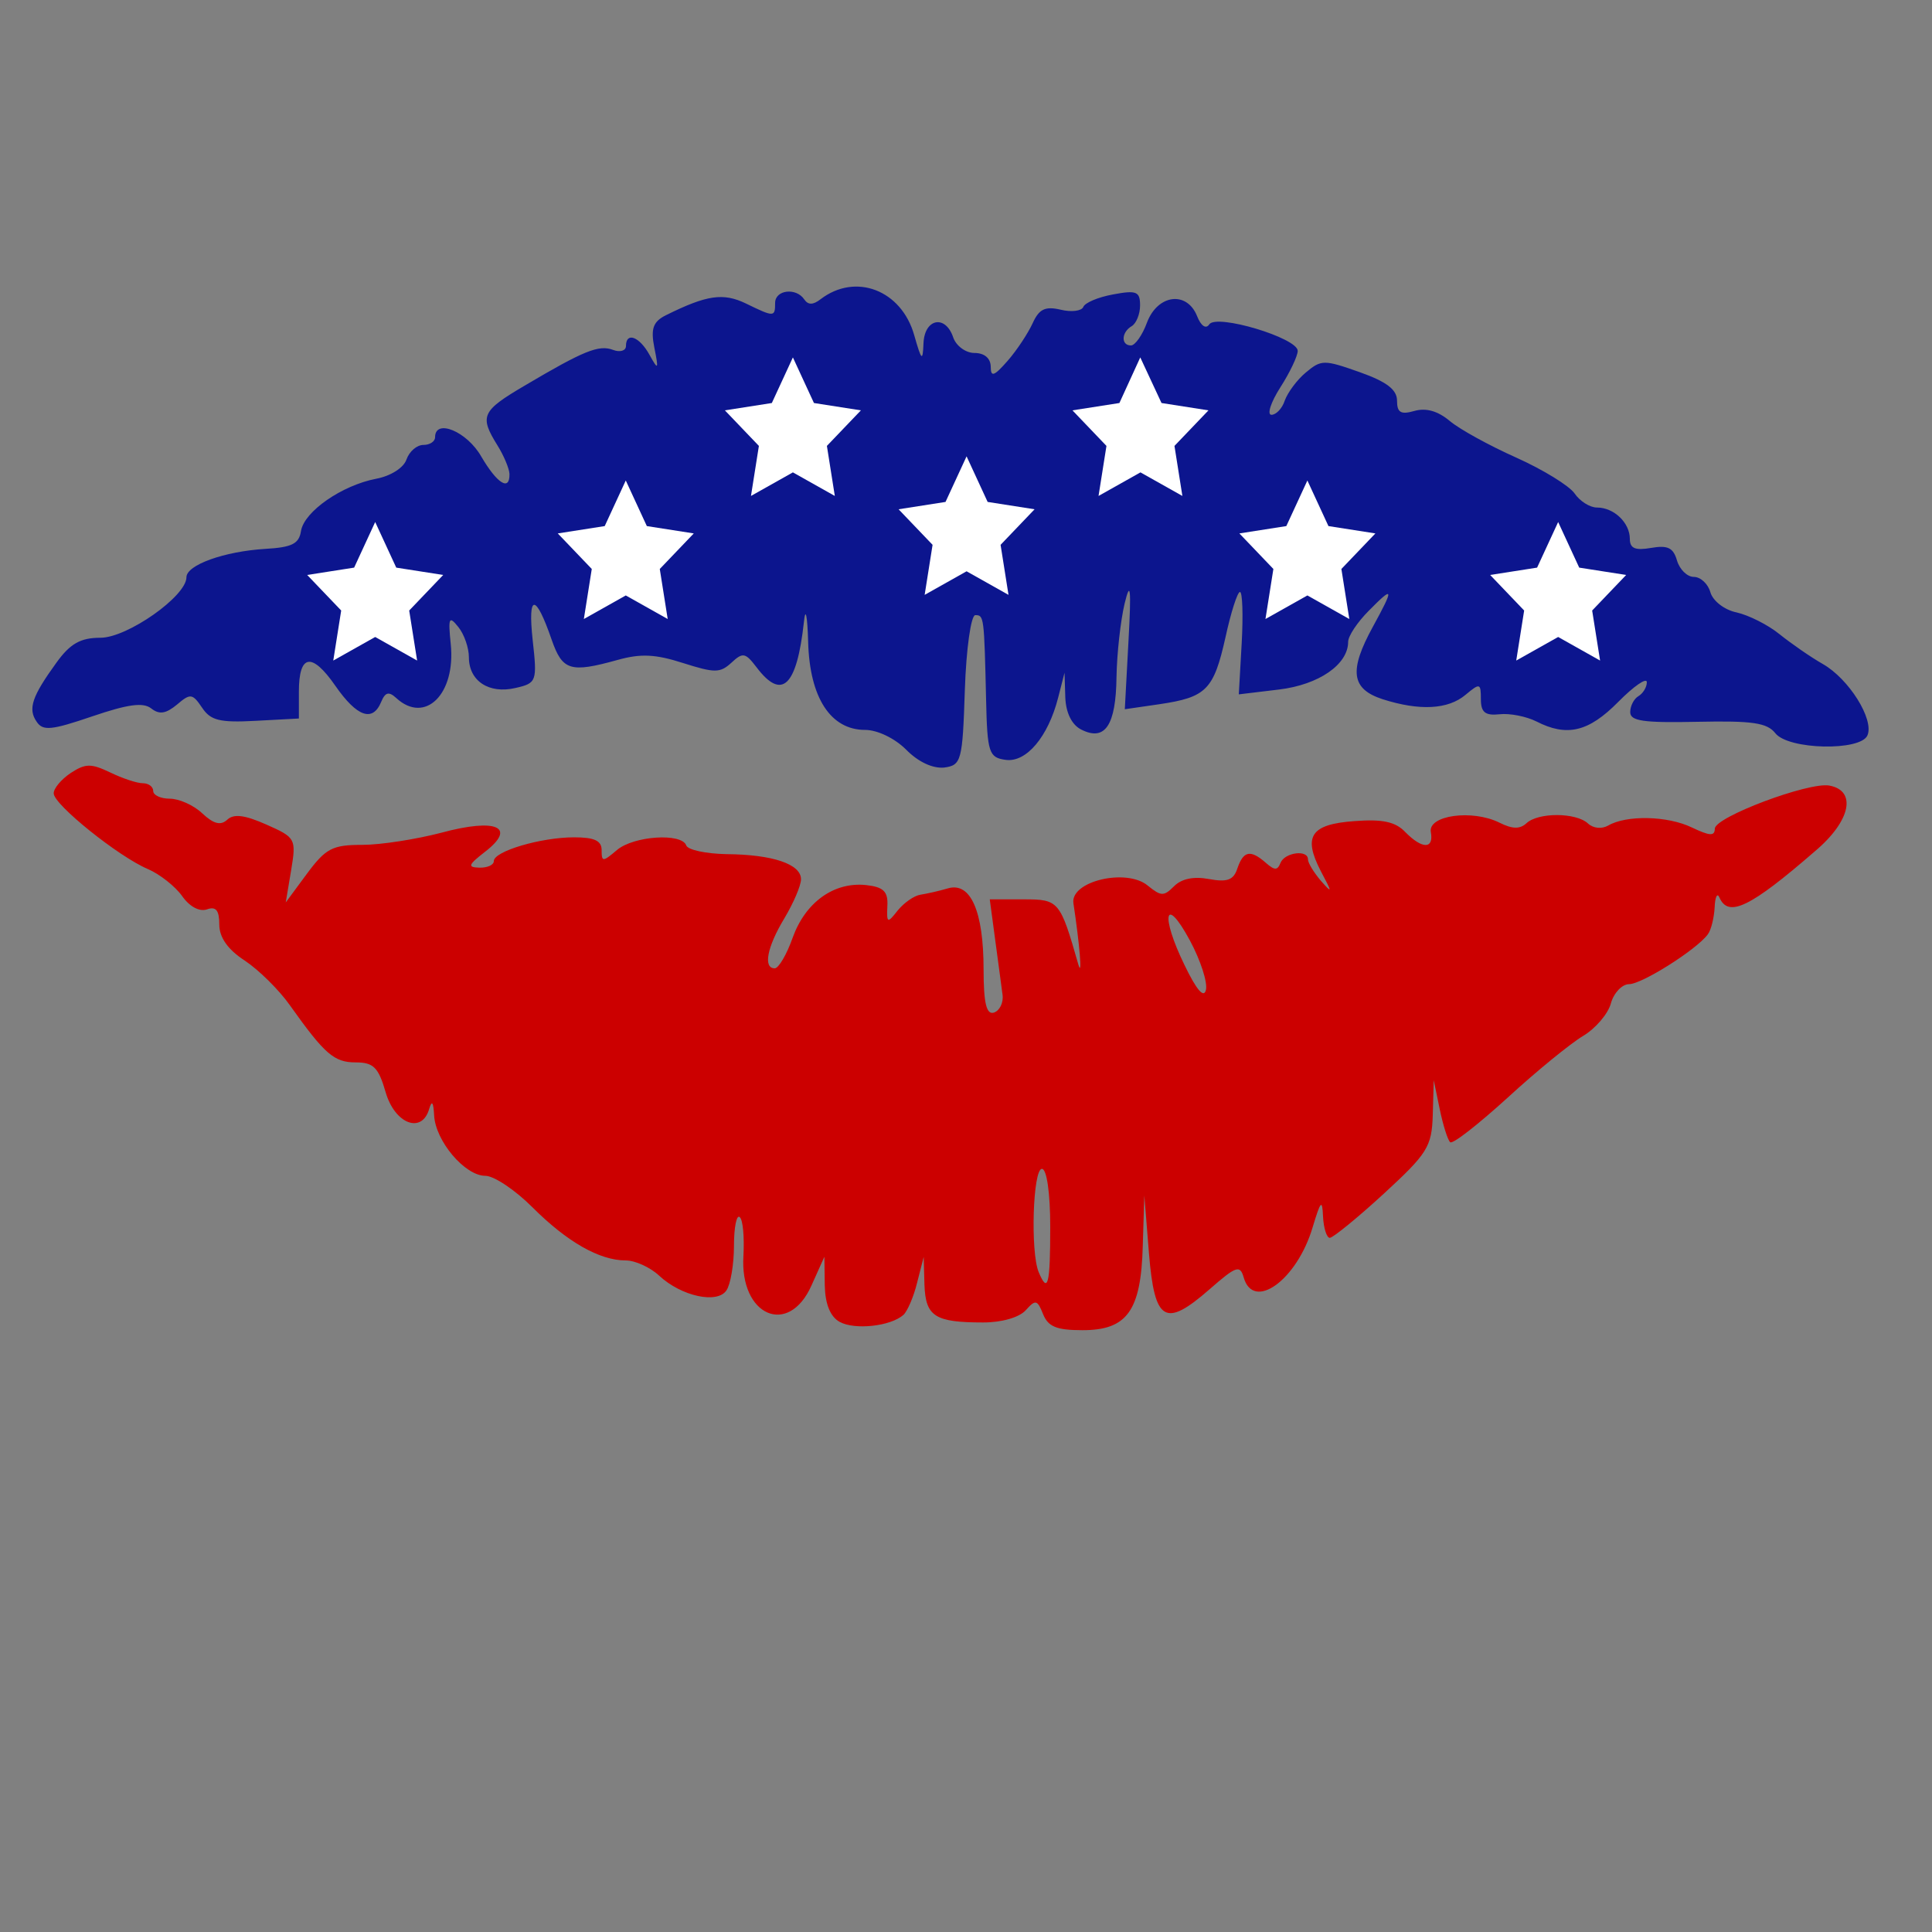
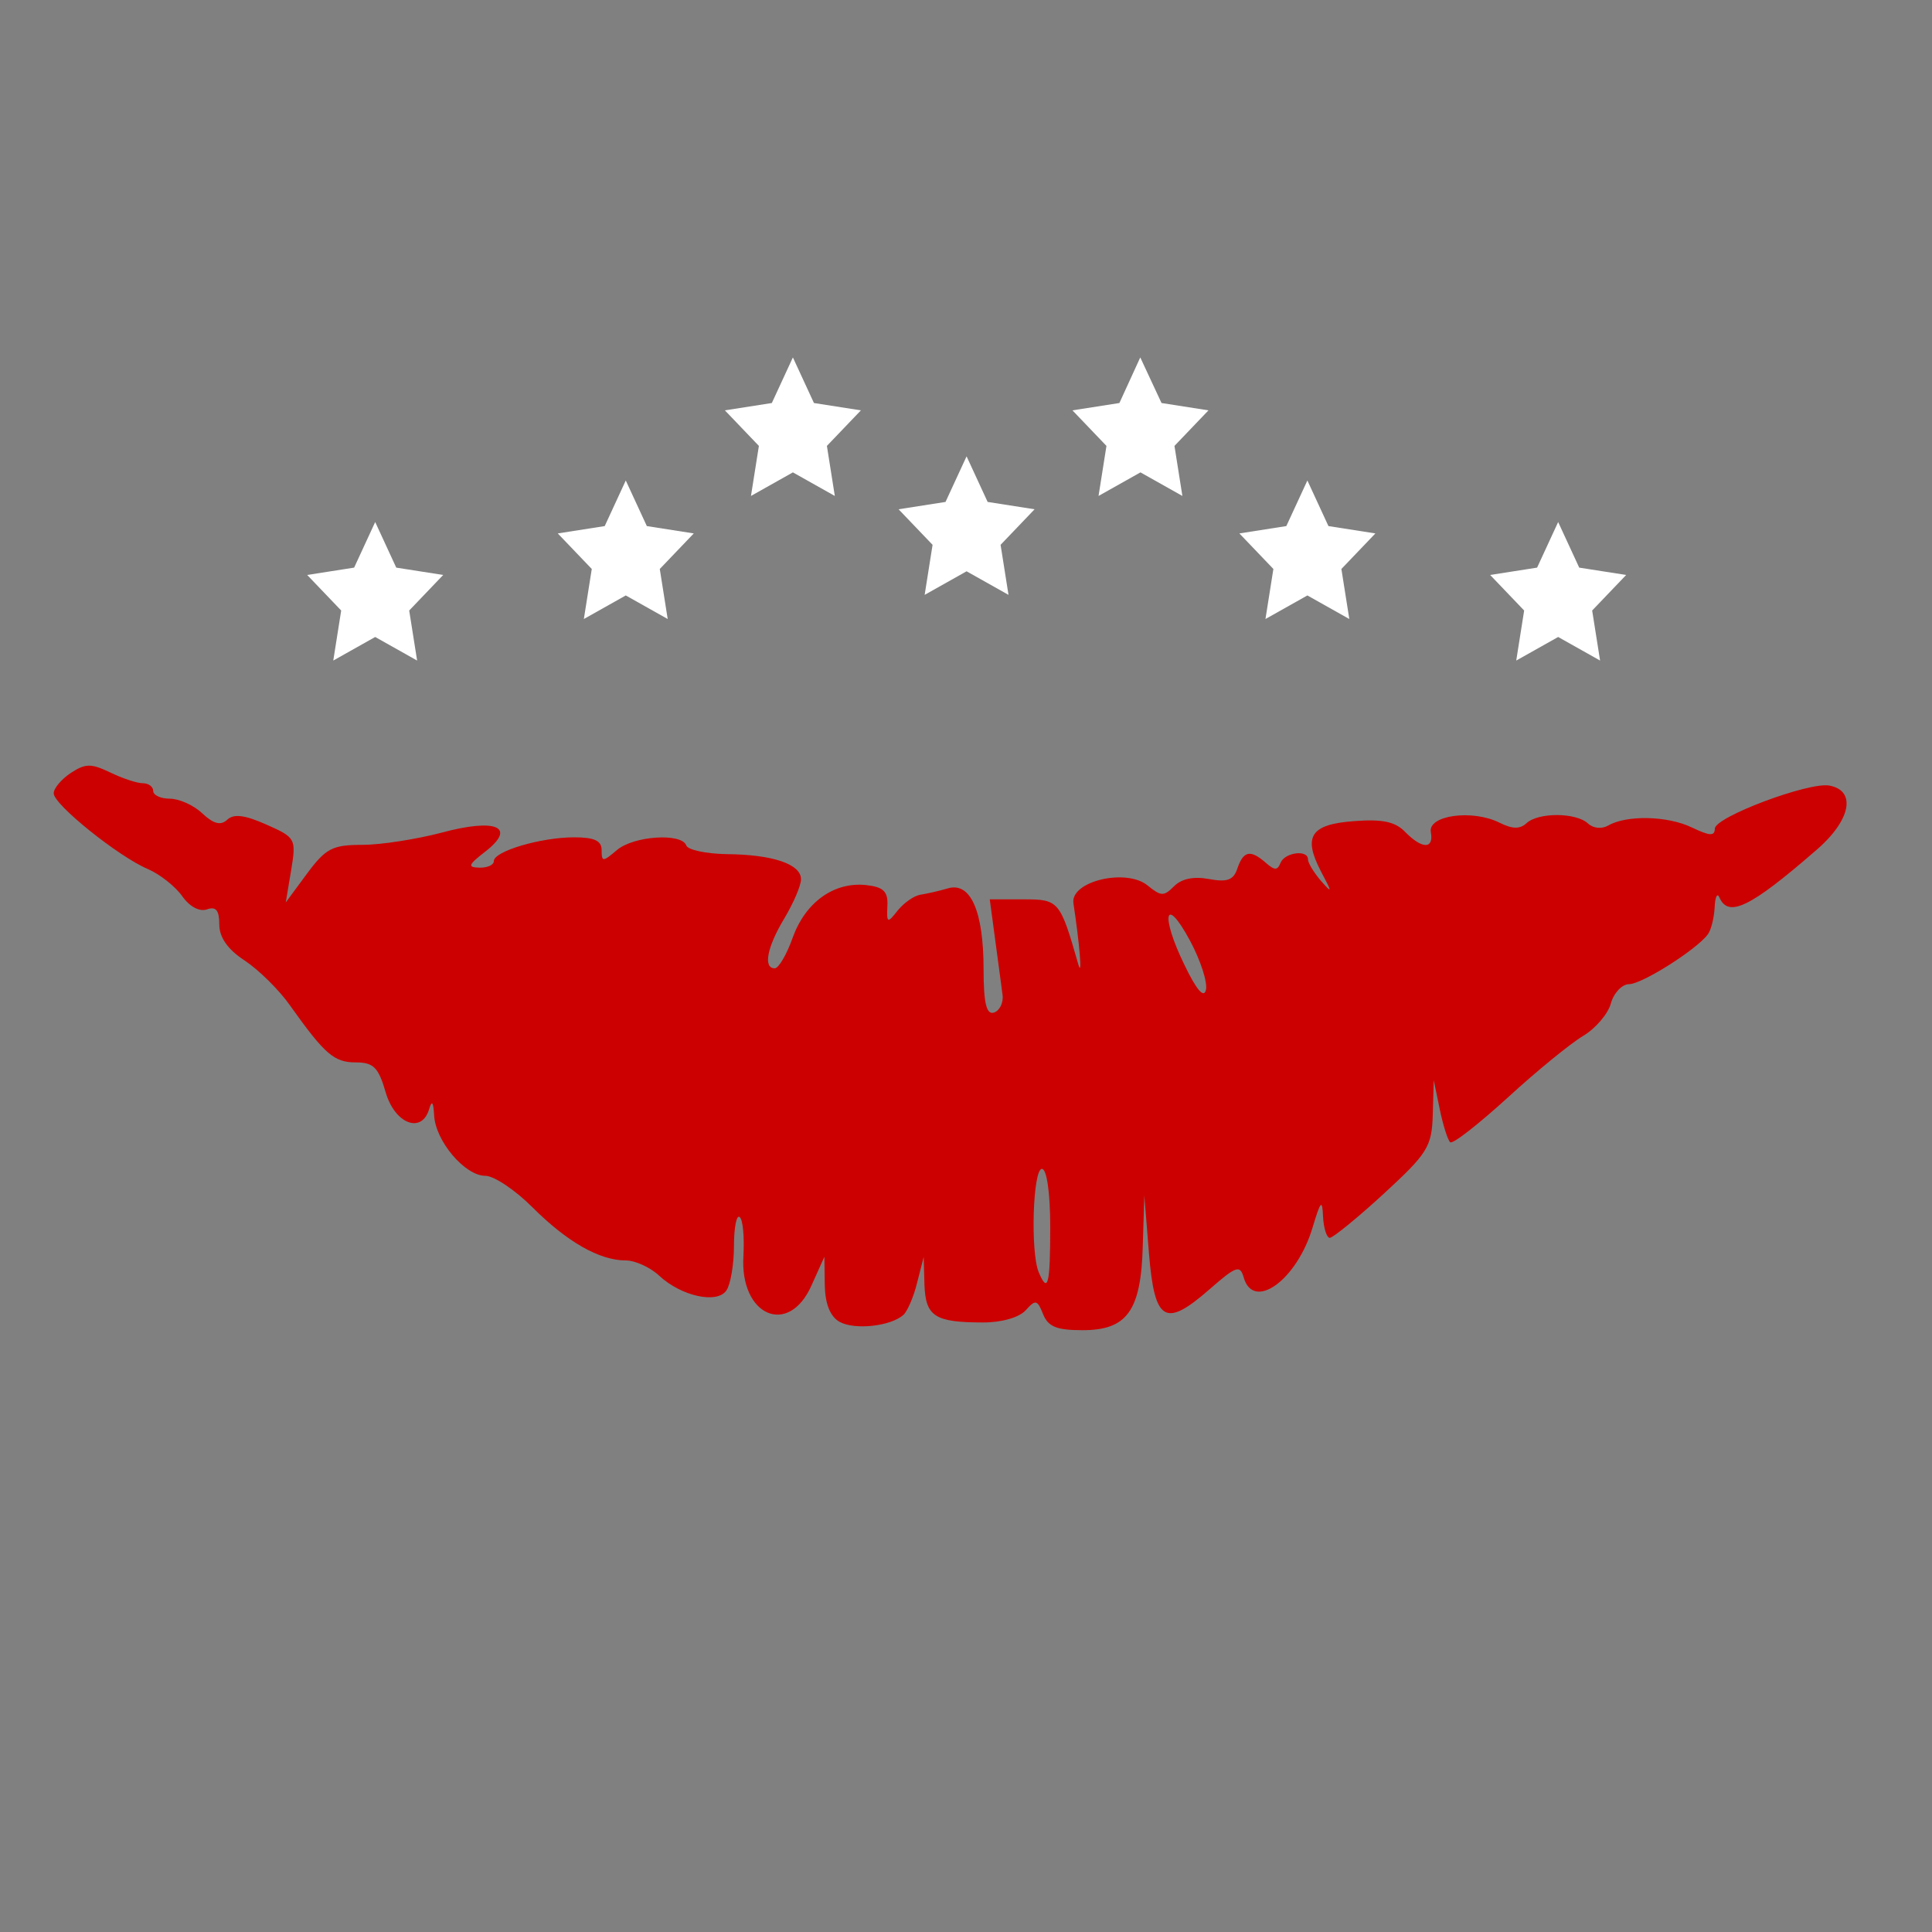
<svg xmlns="http://www.w3.org/2000/svg" version="1.1" id="Layer_1" x="0px" y="0px" width="1000px" height="1000px" viewBox="0 0 1000 1000" style="enable-background:new 0 0 1000 1000;" xml:space="preserve">
  <rect x="0" y="0" width="1000" height="1000" fill="#808080" stroke="none" />
  <style type="text/css">
	.st0{fill:#CC0000;}
	.st1{fill:#0C158E;}
	.st2{fill:#FFFFFF;}
</style>
  <g>
    <path class="st0" d="M946.8,406.6c-10.7-1.9-59.2,16.3-59.2,22.3c-0.1,4-2.6,3.8-11.9-0.6c-12.6-6.1-33.9-6.5-43.3-1   c-3.4,1.9-7.7,1.5-10.5-1.1c-6.2-5.7-25.7-5.8-31.8-0.1c-3.4,3.1-7.2,3.1-14-0.3c-14.1-7-37.1-3.8-35.5,4.9   c1.6,8.9-4.5,8.9-13.3-0.1c-5.1-5.3-11.8-6.7-26.2-5.6c-22.6,1.6-26.8,7.8-17.5,25.8c6.1,11.5,6.1,11.9,0,5   c-3.6-4.3-6.6-9.1-6.6-11c0-5.2-12-3.6-14.2,1.8c-1.6,4-3,4-7.6,0c-8-7-11.6-6.2-14.7,2.8c-2,6.2-5.3,7.3-14.7,5.6   c-7.9-1.5-14.2-0.2-18.1,3.7c-5.3,5.3-6.7,5.3-13.6-0.3c-11-9.2-40.2-2.3-38.5,9.1c3.2,21.2,4.7,38.9,2.6,31.9   c-9.5-33.2-10.1-33.9-28.4-33.9h-17.5l2.8,20.9c1.6,11.4,3.2,24.3,3.8,28.4c0.6,4.2-1.5,8.3-4.4,9.3c-3.9,1.3-5.4-4.8-5.4-22.3   c0-30.1-6.7-45.4-18.4-42c-4.7,1.4-11.1,2.8-14.3,3.3c-3.3,0.5-8.5,4.2-11.7,8.1c-5.4,6.9-5.8,6.7-5.4-2.3c0.4-7.5-2-9.8-11.1-10.8   c-16.6-1.7-31.3,8.9-37.9,27.2c-3.1,8.8-7.3,15.9-9.3,15.9c-6.1,0-4-11,5-25.9c4.7-7.9,8.6-16.9,8.6-20.2c0-7.8-14.5-12.8-38.6-13   c-10.6-0.2-20-2.2-20.8-4.5c-2.3-6.6-27.2-5-35.9,2.4c-7.3,6.2-7.9,6.2-7.9,0c0-4.9-3.8-6.6-14.3-6.6c-17.1,0-41.5,7.2-41.5,12.3   c0,2-3.3,3.5-7.5,3.4c-6.2-0.2-5.8-1.4,2.8-8.1c16.8-12.9,6.1-17.7-22.4-10c-13,3.4-31.4,6.3-41.1,6.3c-15.3,0-18.8,1.8-28.5,14.9   l-11,14.9l2.8-16.7c2.7-16.3,2.3-16.9-12.8-23.6c-11.3-5-16.9-5.7-20.3-2.5c-3.4,3.1-7,2.2-12.9-3.3c-4.5-4.3-12.1-7.6-16.8-7.6   s-8.6-1.8-8.6-4c0-2.2-2.4-4-5.4-4s-10.5-2.5-16.9-5.6c-9.9-4.7-12.7-4.7-20.4,0.3c-4.9,3.3-8.9,8-8.8,10.6   c0.2,5.9,33.6,32.7,48.7,39.1c6.1,2.6,14.1,8.9,17.7,13.9c3.9,5.6,9,8.3,12.9,7c4.7-1.7,6.4,0.5,6.4,7.8c0,6.7,4.4,13,13.2,18.7   c7.2,4.8,17.8,15.2,23.4,23.2c18,25.3,22.8,29.5,34.1,29.5c9.1,0,11.7,2.6,15.4,15.4c4.8,16.6,18.9,21.8,22.6,8.5   c1.4-4.5,2.1-3.3,2.5,3.4c0.6,13.3,15.9,31.4,26.5,31.4c4.5,0,15.4,7.3,24.4,16.3c17.9,17.9,34.7,27.5,48.3,27.5   c4.8,0,12.6,3.5,17.3,7.9c11.5,10.7,30.1,14.7,34.8,7.6c2.1-3,3.9-13.4,3.9-23.1c0-9.7,1.4-16.4,3-14.8c1.7,1.5,2.4,10.5,1.9,20   c-2,31,23.3,42.1,35.2,15.4l6.7-14.9l0.2,14.8c0.2,9.6,2.8,16.2,7.7,18.9c7.8,4.3,26.3,2.3,33-3.6c2-1.8,5.3-9.3,7.1-16.7l3.4-13.3   l0.4,14.5c0.6,16.3,5.4,19.4,30.4,19.4c9.7,0,18.6-2.6,22-6.3c5.1-5.7,6-5.5,9,2c2.6,6.5,7,8.3,20.4,8.3c23.1,0,30.3-10,31.2-43.7   l0.8-26l2.4,29.9c2.9,35.6,8.4,38.7,31.4,18.6c13.7-12,15.7-12.7,17.6-6.2c5,17.8,27.6,1.5,35.7-25.8c4.2-13.9,5-14.8,5.4-5.6   c0.3,6,1.9,11,3.5,11s14.3-10.3,27.9-22.8c22.6-20.8,24.9-24.3,25.4-40.8l0.5-18l3.1,15c1.7,8.2,4.1,15.9,5.4,17.1   c1.3,1.2,14.5-9.2,29.7-23c15-13.8,32.7-28.2,39.1-32s13-11.5,14.4-16.9c1.5-5.4,5.8-9.9,9.4-9.9c6.6,0,34.7-17.7,40.7-25.7   c1.8-2.3,3.3-8.7,3.6-14.1c0.2-5.5,1.4-7.7,2.5-5c4.6,10.5,16,5,49.3-23.9C958,425,961.2,409.2,946.8,406.6z M537.6,658.4   c-4.3-10.4-3-53.4,1.7-53.4c2.5,0,4.3,12.6,4.3,29.9C543.6,665,542.4,669.9,537.6,658.4z M624.2,512.3c-1,4.6-4.8,0.3-11.1-12.8   c-12.6-25.8-10.2-36.8,2.8-12.7C621.4,497,625.1,508.5,624.2,512.3z" />
-     <path class="st1" d="M469,388c-5.9-5.9-14.9-10.2-21.2-10.2c-17.9,0-28.7-16.7-29.5-45.4c-0.4-14-1.4-18.5-2.2-10.4   c-3.7,33.4-11.4,40.7-24.5,23.4c-5.8-7.6-7.1-7.9-13-2.4c-5.9,5.4-8.6,5.4-25,0.2c-14.3-4.6-21.9-5-34-1.6   c-24.5,6.8-28.5,5.5-34.1-10.6c-8.3-24-12.4-23.9-9.8,0.2c2.4,21.5,2.1,22.4-8.9,24.9c-13.7,3.2-24.1-3.6-24.1-15.9   c0-4.8-2.4-11.9-5.5-15.7c-4.8-6-5.3-4.8-3.9,8.8c2.7,26-13.3,41.7-28.2,28c-3.8-3.5-5.7-3.1-7.8,2c-4.4,10.6-12.5,7.8-23.7-8.3   c-12.2-17.6-18.9-16.5-18.9,3v13.9l-22.4,1.2c-18.6,1-23.3-0.2-27.7-6.8c-5-7.4-6.1-7.5-13-1.6c-5.7,4.7-9.1,5.3-13.3,2   c-4.2-3.3-12.1-2.2-30.6,4.1c-21.1,7.2-25.5,7.6-28.7,2.8c-4.7-6.7-2.4-13.2,10.2-30.6c7.2-10,12.6-12.9,22.8-12.9   c13.9,0,44.5-21.5,44.5-31.3c0-6.4,19.6-13.4,40.8-14.7c13.8-0.8,17.5-2.6,18.5-9.3c1.7-10.1,21.2-23.6,38.9-27   c7.5-1.4,14.3-5.7,15.7-10c1.5-4.2,5.4-7.5,8.7-7.5c3.4,0,6.1-1.8,6.1-4c0-9.8,16.5-3,23.9,10c8.2,14,14.8,18.2,14.6,9   c-0.1-2.7-2.9-9.5-6.3-14.9c-9.3-15-8.1-17.7,14-30.7c30.6-18.1,38.5-21.4,45.9-18.6c3.7,1.4,6.7,0.4,6.7-2c0-7.5,7-4.9,12.2,4.6   c4.5,8.1,4.8,7.8,2.5-3.7c-2-10-0.6-13.6,6.1-16.9c21-10.4,29.5-11.7,41.3-6c14.6,7.1,15.1,7.1,15.1-0.3c0-6.8,10.9-8.1,15.1-1.8   c2,2.9,4.5,2.9,8.4-0.1c18.1-13.9,41.9-4.8,48.5,18.6c3.8,13.3,4.4,13.8,4.8,4.2c0.5-12.9,11.4-15,15.4-3c1.5,4.3,6.4,8,11,8   c5.1,0,8.3,2.7,8.4,7c0,5.7,1.7,5.1,8.8-3c4.8-5.5,10.5-14.2,12.9-19.4c3.3-7.3,6.4-8.9,14.5-7c5.7,1.4,10.9,0.6,11.7-1.4   c0.8-2.2,7.7-5.1,15.4-6.5c12.2-2.3,14-1.5,14,5.7c0,4.5-2,9.3-4.3,10.7c-5.4,3.1-5.7,10-0.4,10c2.1,0,5.9-5.3,8.3-11.9   c5.5-14.5,20.6-16.5,25.9-3.3c2,5.1,4.6,6.9,6.3,4.3c3.7-5.6,45.7,7,45.8,13.7c0,2.6-4,11.1-9,18.9c-5,7.8-7,14.2-4.6,14.2   c2.4,0,5.6-3.3,6.9-7.4c1.5-4.1,6.3-10.7,10.9-14.5c8-6.7,9.4-6.7,27.8-0.2c14.1,5,19.4,9.1,19.4,14.8c0,6.2,2,7.3,9,5.3   c6-1.7,12.1,0,18.3,5.2c5.1,4.3,20.6,12.8,34.5,19c13.8,6.2,27.3,14.5,30.1,18.5c2.7,4,7.9,7.3,11.6,7.3c8.8,0,17,7.9,17,16.2   c0,5,2.8,6.1,11,4.7c8.6-1.5,11.5-0.1,13.4,6.5c1.4,4.7,5.3,8.5,8.7,8.5c3.5,0,7.4,3.6,8.6,8c1.3,4.4,7.2,9.1,13.6,10.4   c6.2,1.4,16.2,6.4,22.1,11.2c6,4.8,16,11.8,22.5,15.5c13.5,7.7,26.6,28.6,23.1,36.9c-3.5,8.3-41,7.5-47.7-1.1   c-4.3-5.4-11.8-6.5-40.2-5.9c-28.2,0.6-34.9-0.4-34.9-5c0-3.3,2-7,4.3-8.3c2.3-1.4,4.3-4.6,4.3-7.2s-6.7,2-14.8,10.2   c-15.4,15.6-26.6,18.2-42.4,10.1c-5.2-2.6-13.8-4.3-19-3.7c-7.5,0.8-9.7-1-9.7-7.8c0-8.3-0.5-8.5-7.9-2.3c-9.1,7.7-23.9,8.4-43,2.3   c-16.2-5.3-17.5-14.7-5-37.5c11.1-20.3,10.8-21.4-2.1-8.3c-5.9,5.9-10.7,13.1-10.7,16.1c0,11.7-15.1,22.2-35.8,24.7l-20.8,2.5   l1.5-26.5c0.8-14.6,0.4-26.5-0.9-26.5c-1.3,0-4.7,10.6-7.5,23.5c-6.1,27.2-9.9,31-34.2,34.6l-17.9,2.6l1.9-35.3   c1.5-27.3,1-31.8-2-19.4c-2.1,8.8-4,25.9-4.2,38c-0.3,25-5.9,33.4-18.1,27.3c-5-2.4-8.1-8.7-8.4-16.7l-0.4-12.8l-3.3,12.9   c-5.2,20.3-16.5,33.7-27.2,32.2c-8.6-1.2-9.5-3.6-10.1-31.1c-1-43.3-1.1-43.8-5.6-43.8c-2.2,0-4.7,17.3-5.4,38.8   c-1.2,36.8-1.8,38.9-10.8,40.1C482.8,397.8,475.4,394.5,469,388L469,388z" />
    <path class="st2" d="M500.3,236.2l-10.9,23.6l-24.3,3.8l17.6,18.4l-4.1,25.9l21.7-12.2l21.7,12.2l-4.1-25.9l17.6-18.4l-24.3-3.8   L500.3,236.2z M410.4,185l-10.9,23.6l-24.3,3.8l17.6,18.4l-4.1,25.9l21.7-12.2l21.7,12.2l-4.1-25.9l17.6-18.4l-24.3-3.8L410.4,185z    M323.9,248.7l-10.9,23.6l-24.3,3.8l17.6,18.4l-4.1,25.9l21.7-12.2l21.7,12.2l-4.1-25.9l17.6-18.4l-24.3-3.8L323.9,248.7z    M194.2,270.2l-10.9,23.6l-24.3,3.8l17.6,18.4l-4.1,25.9l21.7-12.2l21.7,12.2l-4.1-25.9l17.6-18.4l-24.3-3.8L194.2,270.2z    M579.4,208.6l-24.3,3.8l17.6,18.4l-4.1,25.9l21.7-12.2l21.7,12.2l-4.1-25.9l17.6-18.4l-24.3-3.8L590.2,185L579.4,208.6z    M665.8,272.3l-24.3,3.8l17.6,18.4l-4.1,25.9l21.7-12.2l21.7,12.2l-4.1-25.9l17.6-18.4l-24.3-3.8l-10.9-23.6L665.8,272.3z    M795.6,293.8l-24.3,3.8l17.6,18.4l-4.1,25.9l21.7-12.2l21.7,12.2l-4.1-25.9l17.6-18.4l-24.3-3.8l-10.9-23.6L795.6,293.8z" />
  </g>
</svg>